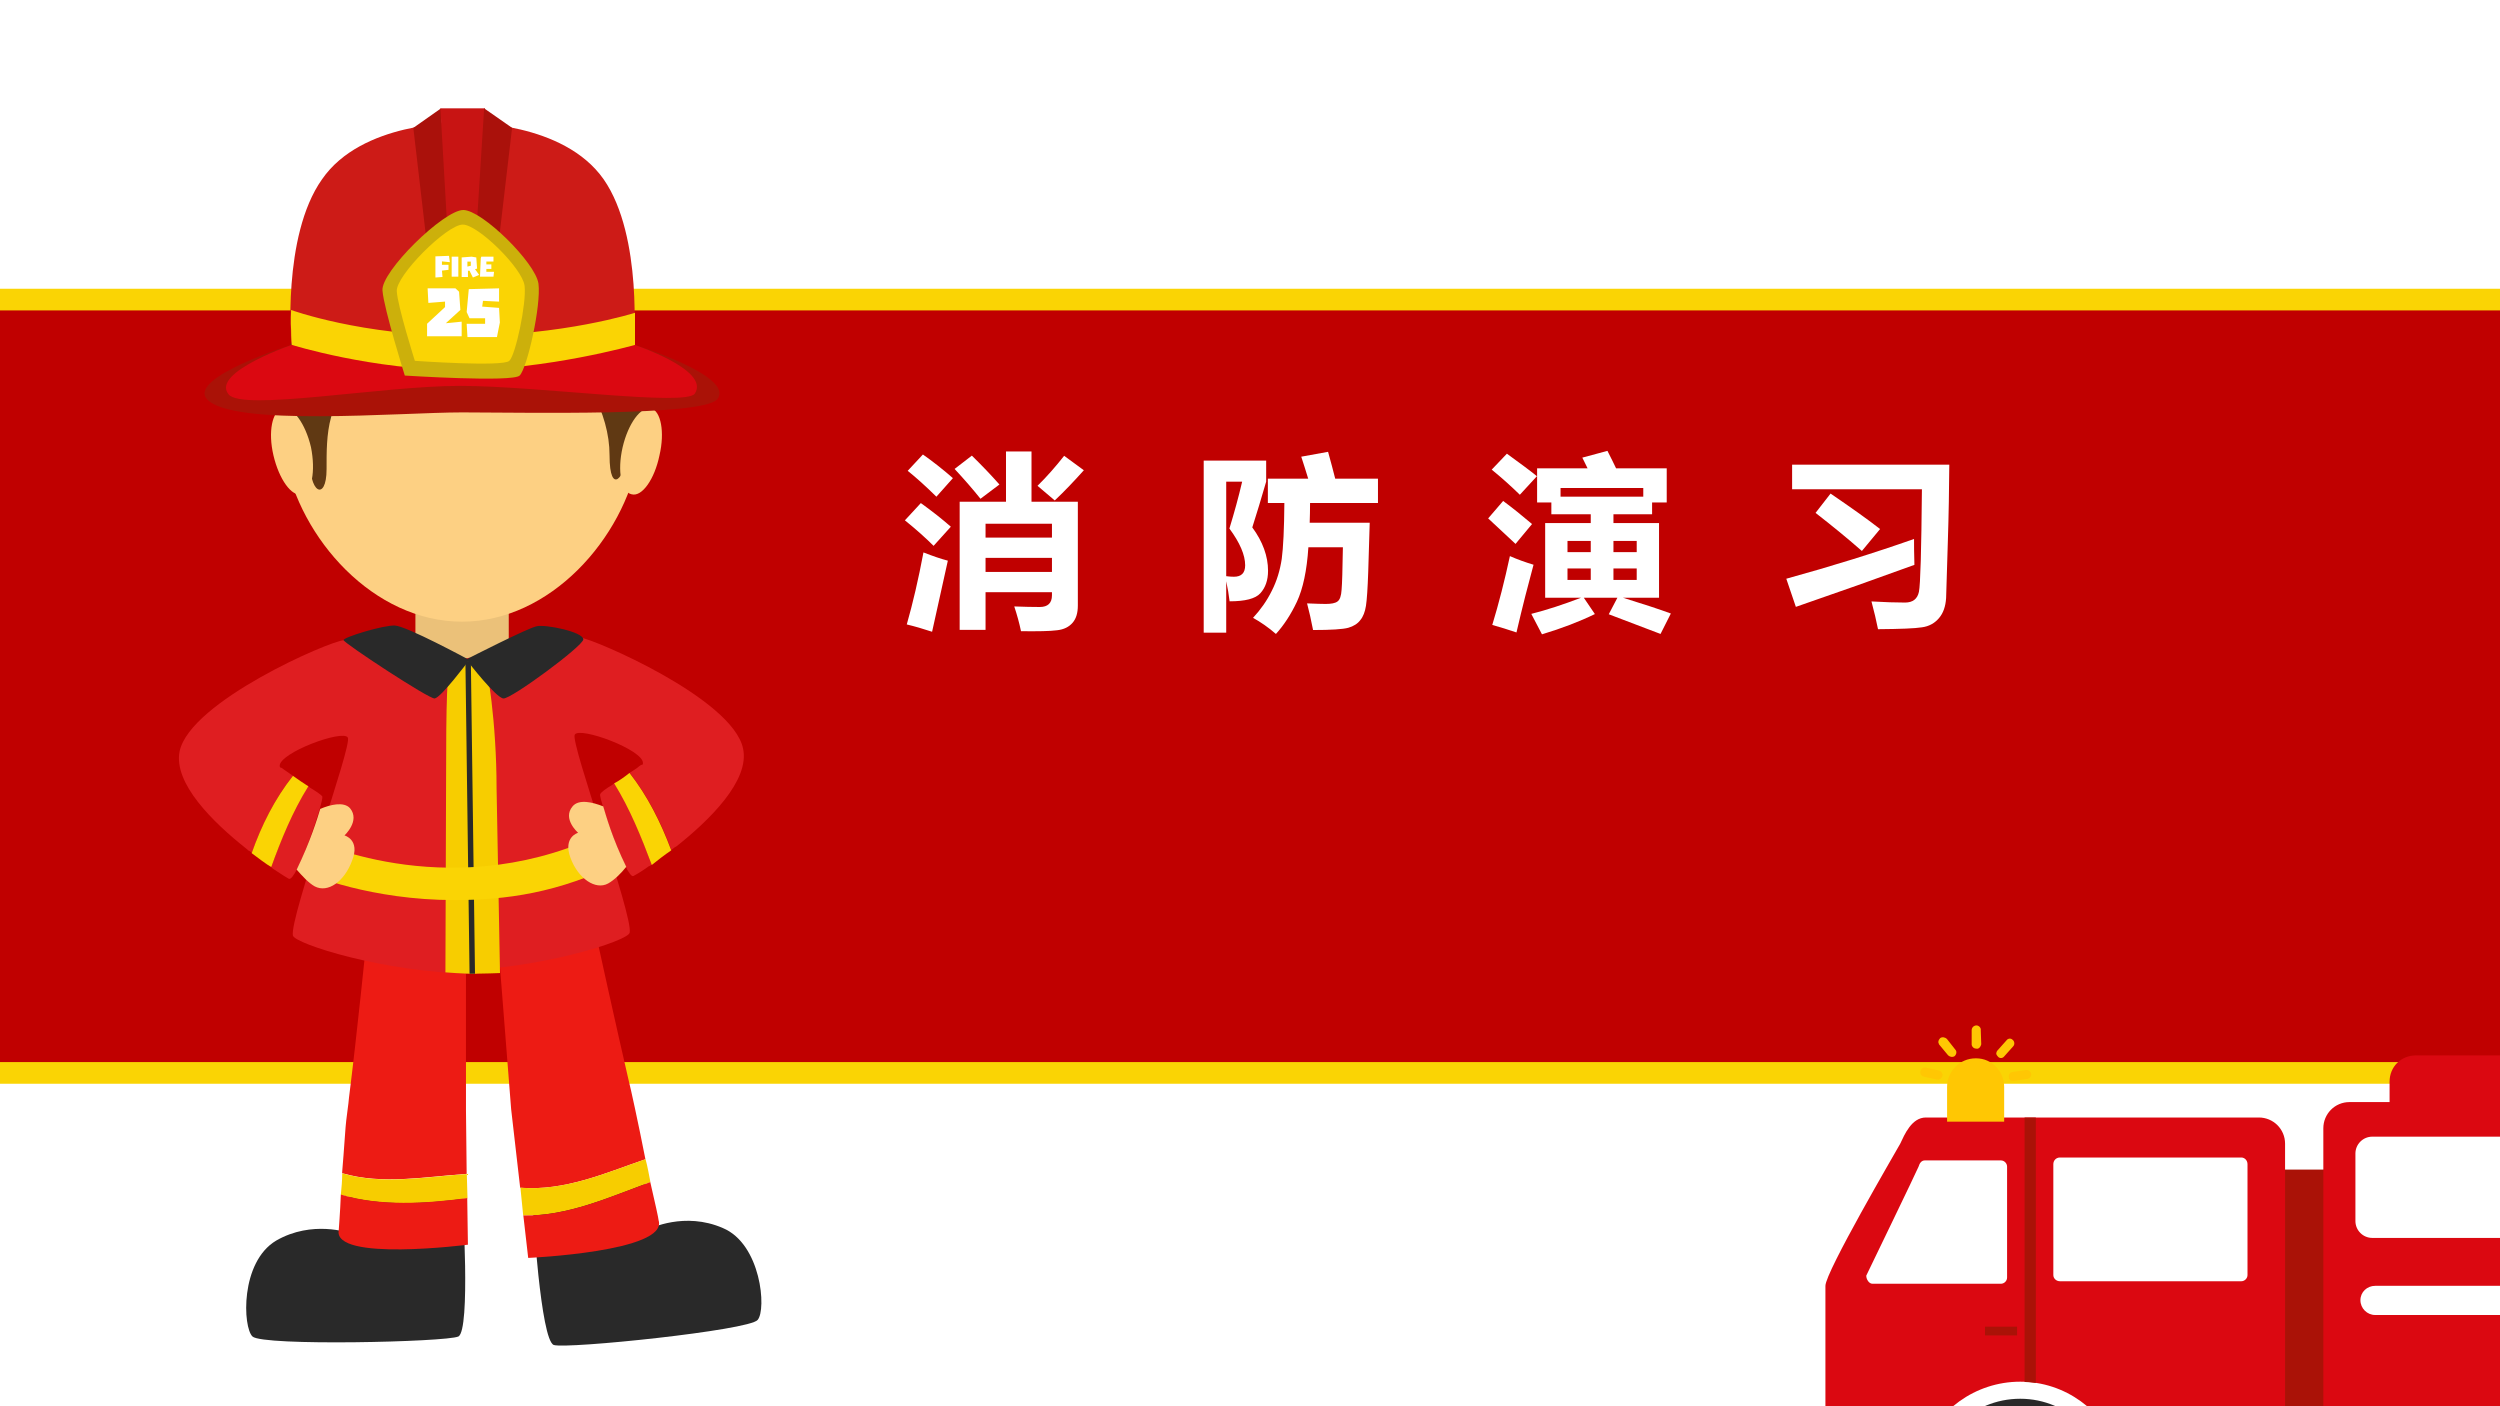
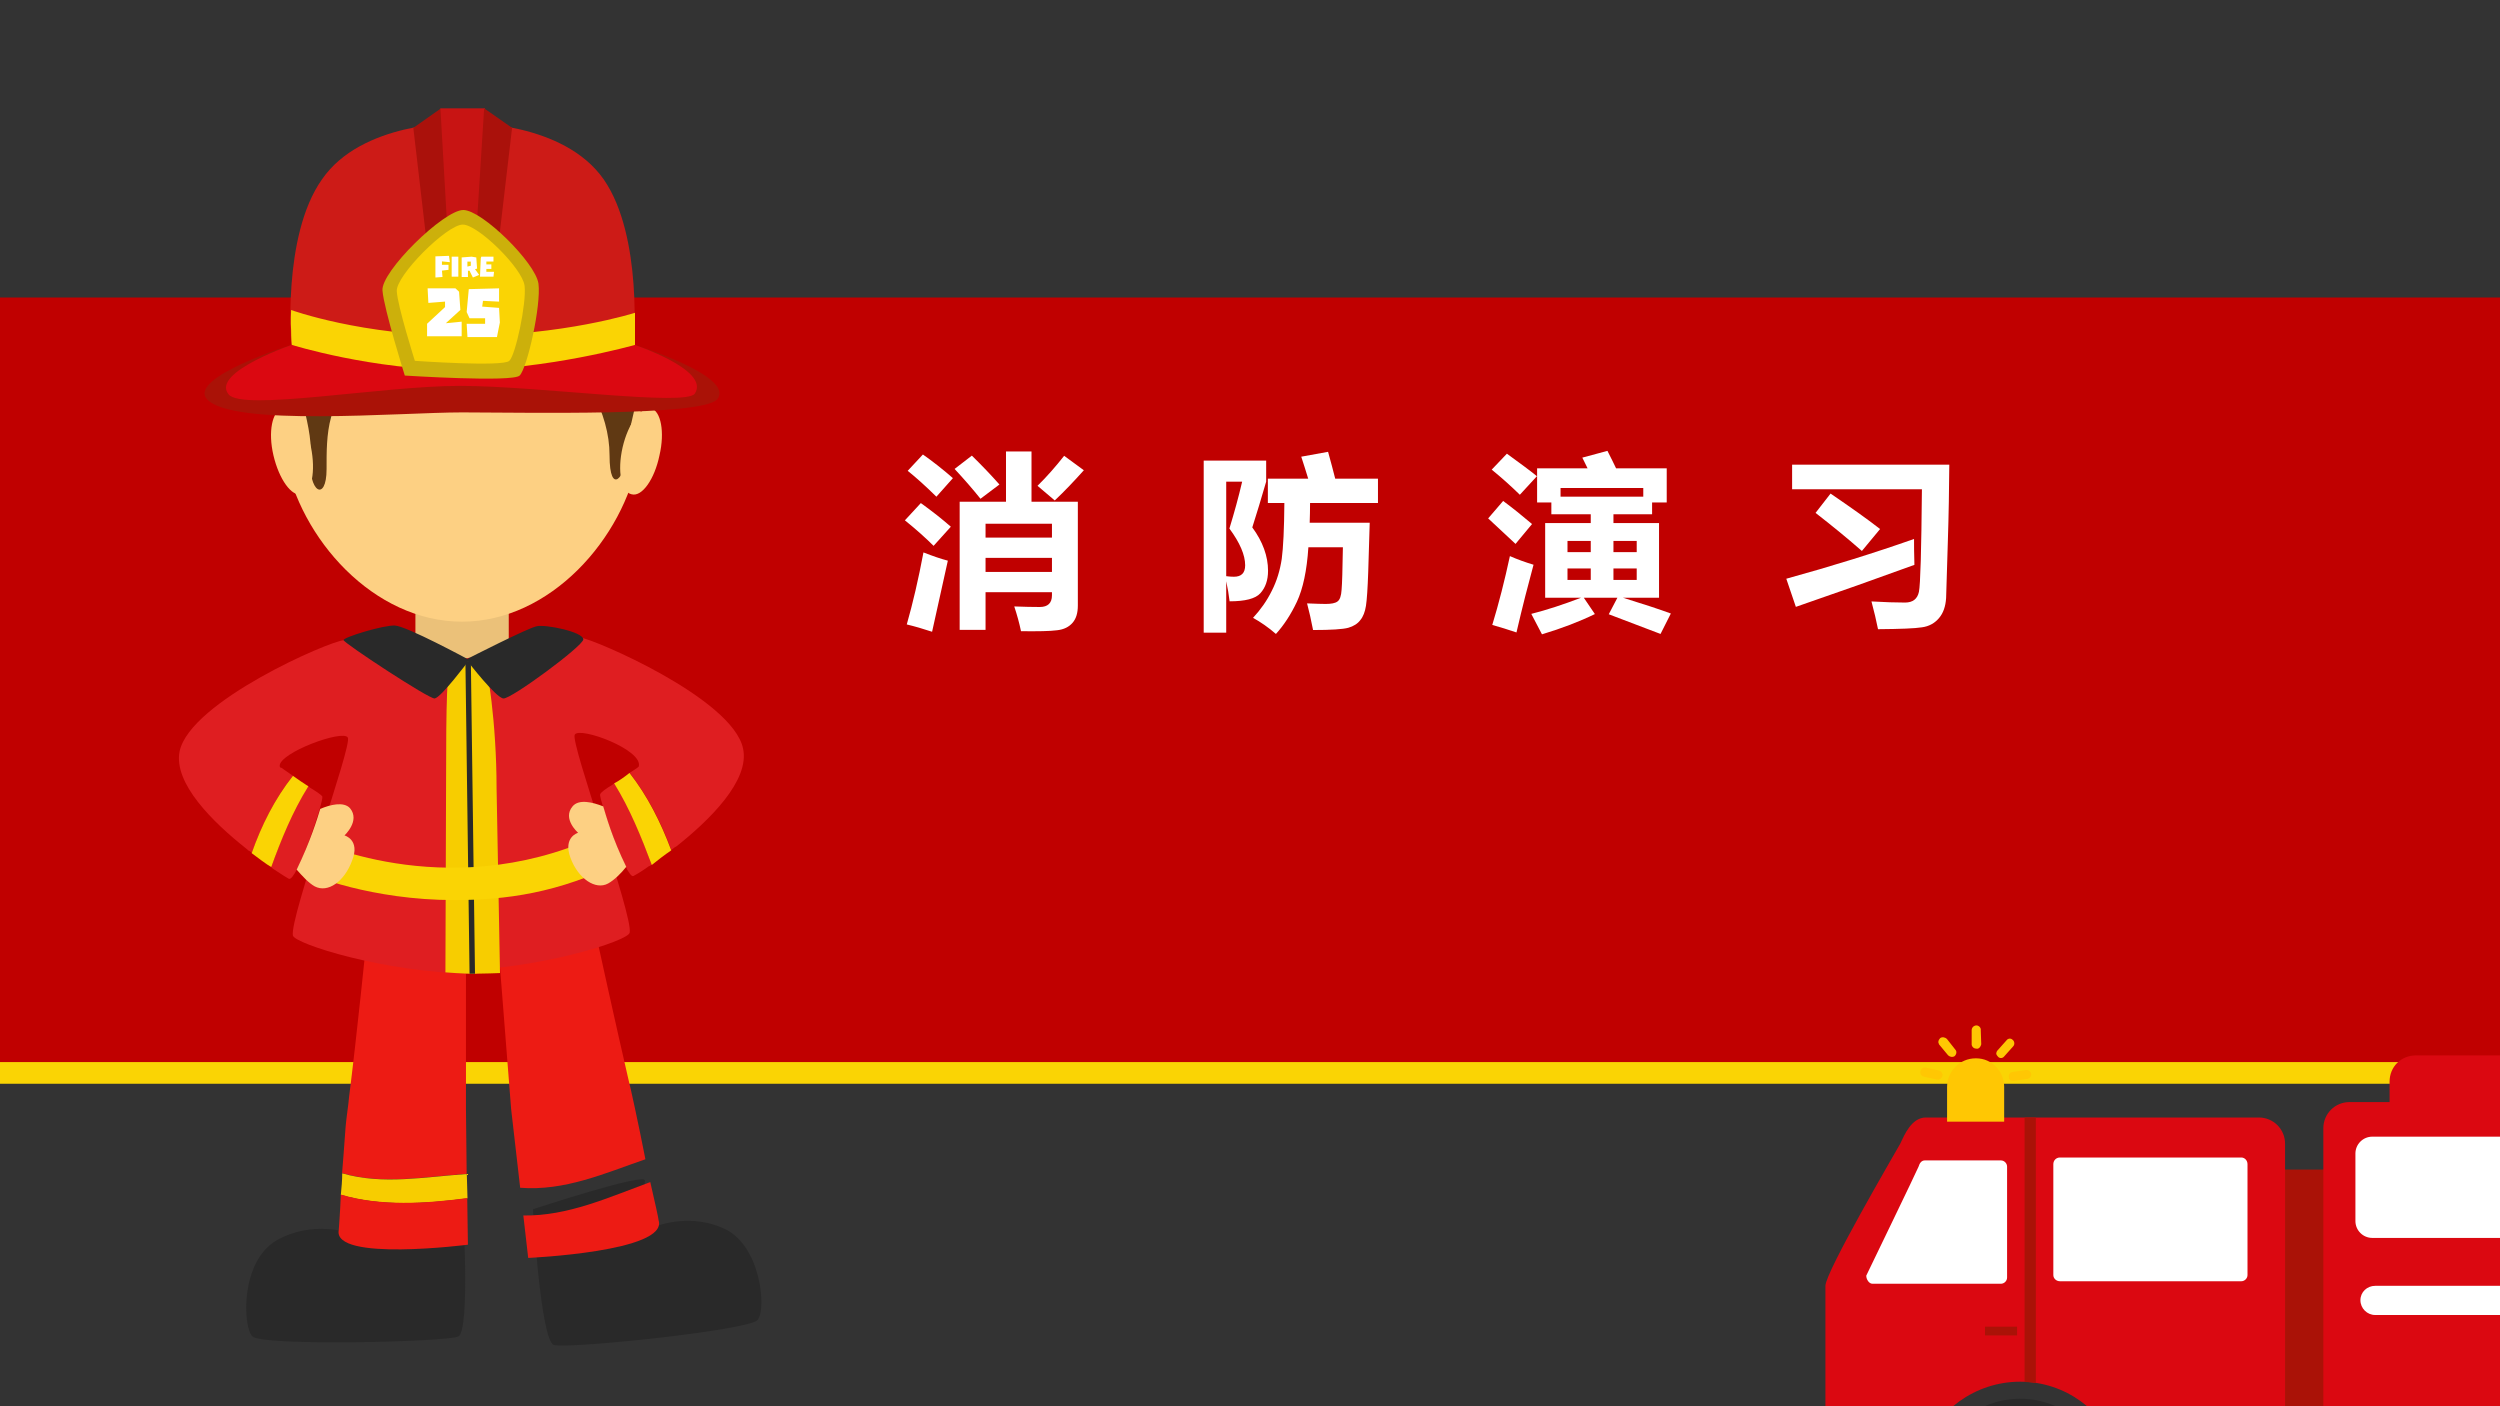
<svg xmlns="http://www.w3.org/2000/svg" xmlns:xlink="http://www.w3.org/1999/xlink" version="1.1" width="720pt" height="405pt" viewBox="0 0 720 405">
  <rect x="0" y="0" width="720" height="405" fill="#333333" stroke="none" />
  <g enable-background="new">
    <g>
      <g id="Layer-1" data-name="Artifact">
        <clipPath id="cp0">
          <path transform="matrix(1,0,0,-1,0,405)" d="M 0 0 L 720 0 L 720 405 L 0 405 Z " fill-rule="evenodd" />
        </clipPath>
        <g clip-path="url(#cp0)">
-           <path transform="matrix(1,0,0,-1,0,405)" d="M 0 0 L 720 0 L 720 405 L 0 405 Z " fill="#ffffff" fill-rule="evenodd" />
-         </g>
+           </g>
      </g>
      <g id="Layer-1" data-name="P">
        <clipPath id="cp1">
          <path transform="matrix(1,0,0,-1,0,405)" d="M 0 0 L 720 0 L 720 405 L 0 405 Z " fill-rule="evenodd" />
        </clipPath>
        <g clip-path="url(#cp1)">
          <path transform="matrix(1,0,0,-1,0,405)" d="M 0 95.04 L 720 95.04 L 720 319.32 L 0 319.32 Z " fill="#c00000" fill-rule="evenodd" />
        </g>
      </g>
      <g id="Layer-1" data-name="P">
        <clipPath id="cp2">
-           <path transform="matrix(1,0,0,-1,0,405)" d="M 0 0 L 720 0 L 720 405 L 0 405 Z " fill-rule="evenodd" />
-         </clipPath>
+           </clipPath>
        <g clip-path="url(#cp2)">
          <path transform="matrix(1,0,0,-1,0,405)" d="M 0 315.6 L 720 315.6 L 720 321.84 L 0 321.84 Z " fill="#fad404" fill-rule="evenodd" />
        </g>
      </g>
      <g id="Layer-1" data-name="P">
        <clipPath id="cp3">
          <path transform="matrix(1,0,0,-1,0,405)" d="M 0 0 L 720 0 L 720 405 L 0 405 Z " fill-rule="evenodd" />
        </clipPath>
        <g clip-path="url(#cp3)">
          <path transform="matrix(1,0,0,-1,0,405)" d="M 0 92.88 L 720 92.88 L 720 99.12 L 0 99.12 Z " fill="#fad404" fill-rule="evenodd" />
        </g>
      </g>
      <g id="Layer-1" data-name="Span">
        <clipPath id="cp4">
          <path transform="matrix(1,0,0,-1,0,405)" d="M 0 0 L 720 0 L 720 405 L 0 405 Z " fill-rule="evenodd" />
        </clipPath>
        <g clip-path="url(#cp4)">
          <symbol id="font_5_864">
            <path d="M .539 .961 L .675 .961 L .675 .693 L .922 .693 L .922 .14 C .922 .1 .913 .07 .894 .048 C .875 .026 .848 .012 .811 .008 C .773 .003 .71 .002 .619 .003 C .61 .046 .598 .09 .583 .135 C .636 .133 .681 .132 .719 .132 C .762 .132 .784 .153 .784 .194 L .784 .211 L .43 .211 L .43 .01 L .292 .01 L .292 .693 L .539 .693 L .539 .961 M .784 .576 L .43 .576 L .43 .502 L .784 .502 L .784 .576 M .43 .319 L .784 .319 L .784 .394 L .43 .394 L .43 .319 M .096 .945 C .146 .91 .2 .868 .256 .819 L .168 .72 C .111 .776 .06 .822 .015 .858 L .096 .945 M .357 .939 C .41 .887 .459 .836 .504 .785 L .403 .709 C .363 .759 .317 .812 .265 .868 L .357 .939 M .849 .938 L .954 .861 C .903 .804 .852 .75 .799 .7 L .707 .778 C .758 .828 .805 .882 .849 .938 M .085 .686 C .145 .643 .198 .601 .245 .56 L .153 .458 C .113 .498 .062 .544 0 .594 L .085 .686 M .099 .423 C .15 .403 .194 .388 .229 .379 L .145 0 C .097 .016 .052 .029 .01 .039 C .042 .151 .072 .279 .099 .423 Z " />
          </symbol>
          <use xlink:href="#font_5_864" transform="matrix(54.024,0,0,-54.024,260.609,181.947)" fill="#ffffff" />
        </g>
      </g>
      <g id="Layer-1" data-name="Span">
        <clipPath id="cp6">
          <path transform="matrix(1,0,0,-1,0,405)" d="M 0 0 L 720 0 L 720 405 L 0 405 Z " fill-rule="evenodd" />
        </clipPath>
        <g clip-path="url(#cp6)">
          <symbol id="font_7_1">
            <path d="M -2147483500 -2147483500 Z " />
          </symbol>
          <use xlink:href="#font_7_1" transform="matrix(54.024,0,0,-54.024,116015648000,-116015648000)" fill="#ffffff" />
          <use xlink:href="#font_7_1" transform="matrix(54.024,0,0,-54.024,116015648000,-116015648000)" fill="#ffffff" />
        </g>
      </g>
      <g id="Layer-1" data-name="Span">
        <clipPath id="cp8">
          <path transform="matrix(1,0,0,-1,0,405)" d="M 0 0 L 720 0 L 720 405 L 0 405 Z " fill-rule="evenodd" />
        </clipPath>
        <g clip-path="url(#cp8)">
          <symbol id="font_5_b54">
            <path d="M .583 .021 C .573 .074 .562 .121 .551 .163 C .598 .161 .631 .16 .65 .16 C .68 .16 .701 .164 .713 .173 C .726 .182 .733 .203 .735 .235 C .738 .267 .74 .343 .742 .462 L .558 .462 C .55 .337 .529 .241 .497 .172 C .465 .104 .427 .046 .385 0 C .345 .035 .304 .063 .263 .086 C .303 .129 .337 .177 .363 .23 C .39 .283 .407 .34 .416 .4 C .424 .46 .429 .56 .43 .698 L .342 .698 L .342 .828 L .557 .828 C .545 .867 .533 .906 .52 .945 L .663 .971 C .678 .916 .691 .869 .701 .828 L .929 .828 L .929 .698 L .567 .698 C .567 .661 .566 .626 .565 .593 L .885 .593 L .877 .33 C .874 .243 .87 .183 .865 .15 C .86 .118 .85 .092 .835 .074 C .821 .055 .799 .041 .771 .033 C .742 .025 .679 .021 .583 .021 M .259 .568 C .315 .492 .343 .414 .343 .337 C .343 .286 .329 .247 .302 .217 C .276 .188 .221 .174 .138 .174 C .134 .209 .128 .244 .12 .281 L .12 .007 L 0 .007 L 0 .924 L .333 .924 L .333 .812 C .306 .72 .282 .639 .259 .568 M .137 .562 C .163 .647 .186 .73 .205 .812 L .12 .812 L .12 .308 C .135 .306 .149 .305 .161 .305 C .201 .305 .221 .325 .221 .366 C .221 .421 .193 .486 .137 .562 Z " />
          </symbol>
          <use xlink:href="#font_5_b54" transform="matrix(54.024,0,0,-54.024,346.666,182.58)" fill="#ffffff" />
        </g>
      </g>
      <g id="Layer-1" data-name="Span">
        <clipPath id="cp9">
          <path transform="matrix(1,0,0,-1,0,405)" d="M 0 0 L 720 0 L 720 405 L 0 405 Z " fill-rule="evenodd" />
        </clipPath>
        <g clip-path="url(#cp9)">
          <use xlink:href="#font_7_1" transform="matrix(54.024,0,0,-54.024,116015648000,-116015648000)" fill="#ffffff" />
          <use xlink:href="#font_7_1" transform="matrix(54.024,0,0,-54.024,116015648000,-116015648000)" fill="#ffffff" />
        </g>
      </g>
      <g id="Layer-1" data-name="Span">
        <clipPath id="cp10">
          <path transform="matrix(1,0,0,-1,0,405)" d="M 0 0 L 720 0 L 720 405 L 0 405 Z " fill-rule="evenodd" />
        </clipPath>
        <g clip-path="url(#cp10)">
          <symbol id="font_5_887">
            <path d="M .643 .107 L .689 .195 L .51 .195 L .569 .108 C .487 .068 .393 .032 .287 0 L .23 .109 C .313 .13 .401 .159 .495 .195 L .304 .195 L .304 .593 L .547 .593 L .547 .64 L .337 .64 L .337 .703 L .261 .703 L .261 .885 L .53 .885 C .522 .902 .512 .922 .502 .942 L .636 .978 C .654 .942 .67 .911 .682 .885 L .952 .885 L .952 .703 L .874 .703 L .874 .64 L .668 .64 L .668 .593 L .911 .593 L .911 .195 L .719 .195 C .826 .162 .911 .134 .974 .111 L .919 .002 L .643 .107 M .827 .78 L .386 .78 L .386 .734 L .827 .734 L .827 .78 M .792 .498 L .668 .498 L .668 .438 L .792 .438 L .792 .498 M .423 .438 L .547 .438 L .547 .498 L .423 .498 L .423 .438 M .423 .29 L .547 .29 L .547 .351 L .423 .351 L .423 .29 M .792 .29 L .792 .351 L .668 .351 L .668 .29 L .792 .29 M .1 .963 C .173 .91 .227 .87 .26 .843 L .169 .744 C .123 .789 .073 .834 .019 .878 L .1 .963 M .08 .711 C .13 .674 .181 .633 .234 .588 L .146 .482 L 0 .618 L .08 .711 M .116 .417 C .157 .399 .199 .384 .242 .371 C .214 .268 .183 .148 .151 .01 C .106 .025 .063 .039 .022 .05 C .057 .165 .088 .287 .116 .417 Z " />
          </symbol>
          <use xlink:href="#font_5_887" transform="matrix(54.024,0,0,-54.024,428.586,182.685)" fill="#ffffff" />
        </g>
      </g>
      <g id="Layer-1" data-name="Span">
        <clipPath id="cp11">
          <path transform="matrix(1,0,0,-1,0,405)" d="M 0 0 L 720 0 L 720 405 L 0 405 Z " fill-rule="evenodd" />
        </clipPath>
        <g clip-path="url(#cp11)">
          <use xlink:href="#font_7_1" transform="matrix(54.024,0,0,-54.024,116015648000,-116015648000)" fill="#ffffff" />
          <use xlink:href="#font_7_1" transform="matrix(54.024,0,0,-54.024,116015648000,-116015648000)" fill="#ffffff" />
        </g>
      </g>
      <g id="Layer-1" data-name="Span">
        <clipPath id="cp12">
          <path transform="matrix(1,0,0,-1,0,405)" d="M 0 0 L 720 0 L 720 405 L 0 405 Z " fill-rule="evenodd" />
        </clipPath>
        <g clip-path="url(#cp12)">
          <symbol id="font_5_42d">
            <path d="M .489 0 C .48 .046 .468 .095 .454 .148 C .524 .144 .584 .142 .633 .142 C .674 .142 .699 .161 .707 .199 C .715 .237 .72 .419 .723 .746 L .031 .746 L .031 .877 L .869 .877 C .868 .751 .866 .612 .861 .46 L .852 .166 C .849 .121 .837 .086 .814 .059 C .791 .032 .761 .015 .723 .01 C .686 .004 .608 .001 .489 0 M .156 .62 L .236 .723 C .34 .652 .428 .59 .5 .534 L .403 .417 C .321 .489 .238 .556 .156 .62 M 0 .269 C .247 .337 .474 .408 .681 .481 C .681 .451 .681 .405 .683 .343 C .494 .274 .283 .199 .051 .119 L 0 .269 Z " />
          </symbol>
          <use xlink:href="#font_5_42d" transform="matrix(54.024,0,0,-54.024,514.452,181.208)" fill="#ffffff" />
        </g>
      </g>
      <g id="Layer-1" data-name="P">
        <path transform="matrix(1,0,0,-1,0,405)" d="M 153.48 56.735 C 153.48 56.735 155.68 19.046 159.49 17.643 C 163.3 16.44 215.79 21.853 218.2 24.86 C 220.8 27.867 219.2 46.711 208.18 51.322 C 197.16 56.133 187.14 51.121 187.14 51.121 C 187.14 51.121 185.34 62.548 185.74 64.954 C 186.34 67.56 153.48 56.735 153.48 56.735 Z " fill="#292929" fill-rule="evenodd" />
      </g>
      <g id="Layer-1" data-name="P">
        <path transform="matrix(1,0,0,-1,0,405)" d="M 133.2 59.515 C 133.2 59.515 135.6 21.884 132 20.082 C 128.39 18.481 75.728 17.28 72.724 20.082 C 69.921 22.684 69.12 41.5 79.533 47.705 C 89.945 53.71 100.56 49.907 100.56 49.907 C 100.56 49.907 100.96 61.316 100.16 63.718 C 99.356 66.12 133.2 59.515 133.2 59.515 Z " fill="#292929" fill-rule="evenodd" />
      </g>
      <g id="Layer-1" data-name="P">
        <path transform="matrix(1,0,0,-1,0,405)" d="M 119.64 214.44 L 146.52 214.44 L 146.52 230.04 L 119.64 230.04 Z " fill="#ebc179" fill-rule="evenodd" />
      </g>
      <g id="Layer-1" data-name="P">
        <path transform="matrix(1,0,0,-1,0,405)" d="M 185.88 71.135 C 183.88 81.352 181.47 92.371 181.07 93.773 C 177.26 110.2 172.05 134.04 172.05 134.04 L 144 126.43 L 147.21 85.559 L 149.81 62.922 C 162.64 61.92 174.26 67.129 185.88 71.135 Z " fill="#ed1b14" fill-rule="evenodd" />
      </g>
      <g id="Layer-1" data-name="P">
-         <path transform="matrix(1,0,0,-1,0,405)" d="M 149.88 62.94 L 150.68 54.921 C 163.49 54.72 175.31 60.133 187.32 64.544 C 186.92 66.549 186.52 68.955 185.92 71.16 C 174.31 67.15 162.69 61.938 149.88 62.94 Z " fill="#f7cd00" fill-rule="evenodd" />
-       </g>
+         </g>
      <g id="Layer-1" data-name="P">
        <path transform="matrix(1,0,0,-1,0,405)" d="M 187.28 64.56 C 175.3 60.152 163.51 54.742 150.72 54.942 L 152.12 42.72 C 152.12 42.72 192.48 44.523 189.68 53.54 C 189.68 53.941 188.68 58.549 187.28 64.56 Z " fill="#ed1b14" fill-rule="evenodd" />
      </g>
      <g id="Layer-1" data-name="P">
        <path transform="matrix(1,0,0,-1,0,405)" d="M 134.4 66.925 L 134.2 85.357 L 134.2 130.43 L 105.54 134.04 C 105.54 134.04 102.73 106.39 100.52 88.963 C 100.32 86.559 99.923 84.355 99.723 82.352 C 99.522 81.15 99.121 74.138 98.52 67.126 C 110.15 63.72 122.37 66.124 134.4 66.925 Z " fill="#ed1b14" fill-rule="evenodd" />
      </g>
      <g id="Layer-1" data-name="P">
        <path transform="matrix(1,0,0,-1,0,405)" d="M 98.561 67.08 C 98.561 65.08 98.36 62.88 98.16 60.88 C 109.59 57.48 122.61 58.28 134.64 59.88 L 134.44 66.88 C 122.41 66.08 110.19 63.68 98.561 67.08 Z " fill="#f7cd00" fill-rule="evenodd" />
      </g>
      <g id="Layer-1" data-name="P">
        <path transform="matrix(1,0,0,-1,0,405)" d="M 98.16 60.96 C 97.96 55.549 97.56 51.14 97.56 50.739 C 95.76 41.52 134.76 46.53 134.76 46.53 L 134.56 59.958 C 122.56 58.355 109.56 57.553 98.16 60.96 Z " fill="#ed1b14" fill-rule="evenodd" />
      </g>
      <g id="Layer-1" data-name="P">
        <path transform="matrix(1,0,0,-1,0,405)" d="M 98.965 220.6 C 94.961 220.4 54.724 202.99 51.722 188.59 C 49.92 179.38 61.33 168.18 70.939 160.58 C 71.139 160.37 71.34 160.37 71.34 160.17 C 71.74 159.97 72.14 159.77 72.541 159.37 C 75.343 167.38 79.147 174.98 84.351 181.58 C 83.15 182.38 82.35 182.98 81.749 183.38 C 80.548 184.38 80.748 183.58 80.548 184.38 C 80.348 188.19 98.765 194.99 100.17 192.59 C 101.57 190.39 83.351 140.57 84.351 135.56 C 84.952 133.16 110.58 124.96 136 124.56 C 136.4 124.56 137 124.56 137.4 124.56 L 135.4 214.2 C 126.79 214.6 102.77 220.8 98.965 220.6 Z " fill="#df1e21" fill-rule="evenodd" />
      </g>
      <g id="Layer-1" data-name="P">
        <path transform="matrix(1,0,0,-1,0,405)" d="M 92.837 175.59 C 92.635 175.99 91.224 176.99 89.208 178.2 C 89.006 178.4 88.805 178.6 88.402 178.8 C 83.765 171.38 80.942 163.16 78.12 155.33 C 78.322 154.93 78.523 154.93 78.725 154.73 C 81.144 153.13 82.757 152.12 83.16 151.92 C 85.378 150.72 93.24 174.19 92.837 175.59 Z " fill="#df1e21" fill-rule="evenodd" />
      </g>
      <g id="Layer-1" data-name="P">
        <path transform="matrix(1,0,0,-1,0,405)" d="M 133.06 321.36 C 47.76 321.36 82.2 225.96 133.06 225.96 C 183.72 225.96 218.16 321.36 133.06 321.36 Z " fill="#fdd083" fill-rule="evenodd" />
      </g>
      <g id="Layer-1" data-name="P">
-         <path transform="matrix(1,0,0,-1,0,405)" d="M 132.88 309.89 C 141.89 309.89 145.7 314.09 151.91 311.09 C 164.32 305.49 174.94 289.27 177.94 278.26 C 182.35 261.65 179.94 263.05 185.75 275.66 C 191.76 288.27 177.14 342.72 135.08 342.72 C 92.824 342.72 75.6 300.88 81.408 278.06 C 87.416 255.24 87.416 260.64 91.021 277.86 C 94.626 295.28 102.64 309.29 132.88 309.89 Z " fill="#603913" fill-rule="evenodd" />
-       </g>
+         </g>
      <g id="Layer-1" data-name="P">
        <path transform="matrix(1,0,0,-1,0,405)" d="M 156.93 310.31 C 150.92 305.11 130.09 293.3 118.08 293.1 C 121.08 295.9 123.29 298.5 124.29 301.71 C 125.49 304.91 107.87 289.7 100.86 289.1 C 104.46 293.3 105.07 295.1 105.27 297.3 C 93.852 291.3 94.053 279.49 94.053 269.89 C 94.053 260.28 88.646 263.08 89.447 273.49 C 90.248 283.89 83.04 296.7 86.644 305.11 C 90.248 313.31 137.5 324.72 152.32 324.72 C 167.34 324.72 179.75 310.11 183.36 303.71 C 186.96 297.3 179.95 279.49 180.15 273.69 C 180.35 268.08 175.55 261.68 175.55 273.89 C 175.55 286.1 168.34 298.7 156.93 310.31 Z " fill="#603913" fill-rule="evenodd" />
      </g>
      <g id="Layer-1" data-name="P">
        <path transform="matrix(1,0,0,-1,0,405)" d="M 187.52 287.4 C 190.32 286.6 191.52 280.61 189.92 273.82 C 188.52 267.03 184.92 261.84 181.92 262.64 C 178.92 263.24 177.72 269.23 179.32 276.22 C 180.92 283.01 184.52 288 187.52 287.4 Z " fill="#fdd083" fill-rule="evenodd" />
      </g>
      <g id="Layer-1" data-name="P">
        <path transform="matrix(1,0,0,-1,0,405)" d="M 81.36 287.4 C 78.36 286.6 77.16 280.61 78.76 273.82 C 80.36 267.03 83.96 261.84 86.96 262.64 C 89.76 263.24 90.96 269.23 89.56 276.22 C 87.96 283.01 84.36 288 81.36 287.4 Z " fill="#fdd083" fill-rule="evenodd" />
      </g>
      <g id="Layer-1" data-name="P">
        <path transform="matrix(1,0,0,-1,0,405)" d="M 173.86 353.35 C 162.24 369.96 134.8 369.56 134.8 369.56 C 134.8 369.56 133.8 354.75 133.2 338.54 C 132.6 354.75 131.6 369.56 131.6 369.56 C 131.6 369.56 104.16 369.96 92.738 353.35 C 81.12 336.94 83.924 305.32 83.924 305.32 C 83.924 305.32 128.59 296.52 132.4 298.52 C 132.8 298.72 133 299.32 133.2 300.72 C 133.4 299.32 133.8 298.72 134 298.52 C 137.81 296.52 182.48 305.32 182.48 305.32 C 182.48 305.32 185.28 336.94 173.86 353.35 Z " fill="#cd1b17" fill-rule="evenodd" />
      </g>
      <g id="Layer-1" data-name="P">
        <path transform="matrix(1,0,0,-1,0,405)" d="M 119.04 368.18 L 127.02 299.64 L 131.64 299.64 L 127.02 373.8 L 119.04 368.18 Z " fill="#aa110b" fill-rule="evenodd" />
      </g>
      <g id="Layer-1" data-name="P">
        <path transform="matrix(1,0,0,-1,0,405)" d="M 126.84 373.8 L 139.68 373.8 L 139.68 299.64 L 131.1 299.64 L 126.84 373.8 Z " fill="#c81413" fill-rule="evenodd" />
      </g>
      <g id="Layer-1" data-name="P">
        <path transform="matrix(1,0,0,-1,0,405)" d="M 147.48 368.18 L 139.43 299.64 L 134.76 299.64 L 139.43 373.8 L 147.48 368.18 Z " fill="#aa110b" fill-rule="evenodd" />
      </g>
      <g id="Layer-1" data-name="P">
        <path transform="matrix(1,0,0,-1,0,405)" d="M 182.56 305.76 L 133.3 300.32 L 84.038 305.76 C 84.038 305.76 54 296.3 59.607 290.05 C 66.816 282 115.08 286.23 133.1 286.23 C 151.12 286.23 202.59 285.02 206.59 290.05 C 211.8 296.7 182.56 305.76 182.56 305.76 Z " fill="#aa1207" fill-rule="evenodd" />
      </g>
      <g id="Layer-1" data-name="P">
        <path transform="matrix(1,0,0,-1,0,405)" d="M 181.5 306.12 L 135.46 300.5 L 85.221 306.12 C 85.221 306.12 60.6 297.89 65.804 291.46 C 69.608 286.44 109.84 293.87 132.46 293.87 C 154.88 293.87 197.71 287.85 200.12 291.66 C 204.72 298.69 181.5 306.12 181.5 306.12 Z " fill="#db0811" fill-rule="evenodd" />
      </g>
      <g id="Layer-1" data-name="P">
        <path transform="matrix(1,0,0,-1,0,405)" d="M 83.84 315.72 C 83.84 315.72 104.25 308.29 133.26 308.29 C 162.27 308.29 182.88 314.92 182.88 314.92 L 182.88 305.67 C 182.88 305.67 157.47 298.44 132.46 298.44 C 107.25 298.44 84.04 305.67 84.04 305.67 C 84.04 305.67 83.84 307.48 83.84 309.89 C 83.64 312.3 83.84 315.72 83.84 315.72 Z " fill="#fad404" fill-rule="evenodd" />
      </g>
      <g id="Layer-1" data-name="P">
        <path transform="matrix(1,0,0,-1,0,405)" d="M 116.58 296.84 C 116.58 296.84 147.66 294.84 149.66 296.84 C 151.87 299.05 155.88 317.08 155.08 323.29 C 154.28 329.3 138.84 344.52 133.42 344.52 C 127.81 344.52 109.56 326.69 110.16 321.28 C 110.56 316.07 116.58 296.84 116.58 296.84 Z " fill="#ccb00b" fill-rule="evenodd" />
      </g>
      <g id="Layer-1" data-name="P">
        <path transform="matrix(1,0,0,-1,0,405)" d="M 119.48 301.08 C 119.48 301.08 144.88 299.28 146.68 301.08 C 148.48 302.68 151.68 317.7 151.08 322.7 C 150.48 327.71 137.68 340.32 133.28 340.32 C 128.68 340.32 113.88 325.51 114.28 321.1 C 114.48 316.9 119.48 301.08 119.48 301.08 Z " fill="#fad404" fill-rule="evenodd" />
      </g>
      <g id="Layer-1" data-name="P">
        <path transform="matrix(1,0,0,-1,0,405)" d="M 129.32 331.32 L 129.56 329.49 L 127.28 329.72 L 127.28 328.73 L 129.17 328.73 L 129.17 327.29 L 127.28 327.06 L 127.44 325.23 L 125.4 325.08 L 125.4 331.17 L 129.32 331.32 Z " fill="#ffffff" fill-rule="evenodd" />
      </g>
      <g id="Layer-1" data-name="P">
        <path transform="matrix(1,0,0,-1,0,405)" d="M 130.08 325.32 L 132 325.32 L 132 331.08 L 130.08 331.08 Z " fill="#ffffff" fill-rule="evenodd" />
      </g>
      <g id="Layer-1" data-name="P">
        <path transform="matrix(1,0,0,-1,0,405)" d="M 135.22 327.03 L 134.77 327.03 L 134.77 325.23 L 132.96 325.23 L 132.96 330.86 L 135.82 331.08 L 137.17 330.86 L 137.4 327.63 L 136.8 327.48 L 138 325.83 L 136.19 325.08 L 135.22 327.03 Z M 134.61 328.23 L 135.59 328.46 L 135.59 329.66 L 134.61 329.66 L 134.61 328.23 Z " fill="#ffffff" fill-rule="evenodd" />
      </g>
      <g id="Layer-1" data-name="P">
        <path transform="matrix(1,0,0,-1,0,405)" d="M 142.12 325.32 L 138.24 325.32 L 138.47 330.64 L 138.62 331.08 L 142.12 331.08 L 142.12 329.68 L 140.07 329.68 L 140.07 328.86 L 141.51 328.86 L 141.51 327.54 L 140.07 327.54 L 140.07 326.72 L 142.28 326.72 L 142.12 325.32 Z " fill="#ffffff" fill-rule="evenodd" />
      </g>
      <g id="Layer-1" data-name="P">
        <path transform="matrix(1,0,0,-1,0,405)" d="M 131.16 321.96 L 132.21 320.99 L 132.59 315.74 L 128.39 311.91 L 132.96 312.36 L 132.96 308.16 L 123 308.16 L 123 311.76 L 128.17 316.56 L 128.17 318.14 L 123.37 317.76 L 123.15 321.96 L 131.16 321.96 Z " fill="#ffffff" fill-rule="evenodd" />
      </g>
      <g id="Layer-1" data-name="P">
        <path transform="matrix(1,0,0,-1,0,405)" d="M 143.73 321.96 L 143.73 318.13 L 139.1 318.36 L 138.87 316.7 L 143.73 316.33 L 143.96 312.12 L 143.12 307.92 L 134.63 307.92 L 134.4 311.75 L 139.71 311.75 L 139.71 313.33 L 135.23 313.33 L 134.4 315.13 L 135.01 321.73 L 143.73 321.96 Z " fill="#ffffff" fill-rule="evenodd" />
      </g>
      <g id="Layer-1" data-name="P">
        <path transform="matrix(1,0,0,-1,0,405)" d="M 78.121 155.28 C 80.942 163.1 84.166 171.13 88.8 178.55 C 87.793 179.15 85.778 180.56 84.367 181.56 C 79.129 174.94 75.301 167.32 72.48 159.29 C 74.092 158.09 76.711 156.08 78.121 155.28 Z " fill="#fad404" fill-rule="evenodd" />
      </g>
      <g id="Layer-1" data-name="P">
-         <path transform="matrix(1,0,0,-1,0,405)" d="M 166.93 221.44 C 170.94 221.04 210.99 203.83 214 189.43 C 216 180.22 204.38 168.82 194.77 161.21 C 194.57 161.21 194.57 161.01 194.37 161.01 C 194.17 160.81 193.77 160.61 193.37 160.21 C 190.36 168.22 186.56 175.82 181.35 182.42 C 182.55 183.22 183.56 183.82 183.96 184.22 C 185.16 185.22 185.16 184.42 185.16 185.22 C 185.36 189.03 166.93 195.83 165.53 193.43 C 164.13 191.23 182.35 141.41 181.35 136.4 C 180.95 134 155.32 125.8 129.88 125.4 C 129.28 125.4 128.88 125.4 128.28 125.4 L 130.48 215.04 C 138.89 215.44 162.93 221.64 166.93 221.44 Z " fill="#df1e21" fill-rule="evenodd" />
+         <path transform="matrix(1,0,0,-1,0,405)" d="M 166.93 221.44 C 170.94 221.04 210.99 203.83 214 189.43 C 216 180.22 204.38 168.82 194.77 161.21 C 194.57 161.21 194.57 161.01 194.37 161.01 C 194.17 160.81 193.77 160.61 193.37 160.21 C 190.36 168.22 186.56 175.82 181.35 182.42 C 182.55 183.22 183.56 183.82 183.96 184.22 C 185.36 189.03 166.93 195.83 165.53 193.43 C 164.13 191.23 182.35 141.41 181.35 136.4 C 180.95 134 155.32 125.8 129.88 125.4 C 129.28 125.4 128.88 125.4 128.28 125.4 L 130.48 215.04 C 138.89 215.44 162.93 221.64 166.93 221.44 Z " fill="#df1e21" fill-rule="evenodd" />
      </g>
      <g id="Layer-1" data-name="P">
        <path transform="matrix(1,0,0,-1,0,405)" d="M 172.84 176.23 C 173.04 176.83 174.45 177.83 176.45 179.04 C 176.65 179.24 177.05 179.44 177.25 179.64 C 181.86 172.21 184.67 163.97 187.68 155.94 C 187.28 155.74 187.08 155.54 186.88 155.54 C 184.67 153.93 182.87 152.93 182.47 152.73 C 180.46 151.32 172.44 175.02 172.84 176.23 Z " fill="#df1e21" fill-rule="evenodd" />
      </g>
      <g id="Layer-1" data-name="P">
        <path transform="matrix(1,0,0,-1,0,405)" d="M 144 124.76 C 144 124.76 139.03 124.56 136.24 124.56 C 133.25 124.56 128.28 124.96 128.28 124.96 L 128.48 182.36 C 128.48 200.36 128.68 214.56 130.07 214.56 L 139.03 214.56 C 140.42 214.56 143.01 196.16 143.01 178.16 L 144 124.76 Z " fill="#f7cd00" fill-rule="evenodd" />
      </g>
      <g id="Layer-1" data-name="P">
        <path transform="matrix(1,0,0,-1,0,405)" d="M 135.23 124.56 L 134.04 214.44 L 135.61 214.44 L 136.8 124.56 L 135.23 124.56 Z " fill="#292929" fill-rule="evenodd" />
      </g>
      <g id="Layer-1" data-name="P">
        <path transform="matrix(1,0,0,-1,0,405)" d="M 130.84 145.78 C 106.82 145.78 89.401 153.04 88.2 153.65 L 90.602 162.93 C 91.002 162.73 131.64 143.56 175.68 165.96 C 176.88 162.13 177.68 160.31 178.68 156.68 C 160.86 147.8 145.65 145.78 130.84 145.78 Z " fill="#fad404" fill-rule="evenodd" />
      </g>
      <g id="Layer-1" data-name="P">
        <path transform="matrix(1,0,0,-1,0,405)" d="M 173.73 172.76 C 170.72 173.96 166.7 174.96 164.89 172.76 C 161.88 169.16 166.5 165.16 166.5 165.16 C 166.5 165.16 162.08 163.96 164.29 157.96 C 166.5 151.96 171.52 148.56 175.14 150.56 C 176.95 151.56 178.95 153.56 180.36 155.36 C 176.34 163.56 174.53 170.16 173.73 172.76 Z " fill="#fdd083" fill-rule="evenodd" />
      </g>
      <g id="Layer-1" data-name="P">
        <path transform="matrix(1,0,0,-1,0,405)" d="M 113.77 224.84 C 110.57 225.04 98.76 221.44 98.96 220.64 C 98.96 219.84 123.57 203.64 125.18 203.84 C 126.98 204.04 134.78 214.44 134.78 214.44 C 134.78 214.44 142.79 204.04 144.99 203.84 C 147.19 203.64 167.8 218.84 168 220.84 C 168 223.04 156.99 225.24 154.59 224.64 C 152.19 224.24 134.58 215.24 134.58 215.24 C 134.58 215.24 117.17 224.64 113.77 224.84 Z " fill="#292929" fill-rule="evenodd" />
      </g>
      <g id="Layer-1" data-name="P">
        <path transform="matrix(1,0,0,-1,0,405)" d="M 187.71 155.88 C 184.7 163.92 181.49 171.95 176.88 179.39 C 178.08 179.99 180.09 181.4 181.29 182.4 C 186.5 175.77 190.31 168.14 193.32 160.1 C 191.52 158.89 188.91 156.88 187.71 155.88 Z " fill="#fad404" fill-rule="evenodd" />
      </g>
      <g id="Layer-1" data-name="P">
        <path transform="matrix(1,0,0,-1,0,405)" d="M 92.225 172.03 C 95.019 173.24 99.01 174.24 100.81 172.23 C 103.8 168.61 99.21 164.4 99.21 164.4 C 99.21 164.4 103.8 163.19 101.41 157.16 C 99.21 151.14 94.42 147.72 90.629 149.73 C 88.833 150.73 87.037 152.74 85.44 154.55 C 89.431 162.79 91.427 169.42 92.225 172.03 Z " fill="#fdd083" fill-rule="evenodd" />
      </g>
      <g id="Layer-1" data-name="P">
        <clipPath id="cp13">
          <path transform="matrix(1,0,0,-1,0,405)" d="M 0 0 L 720 0 L 720 405 L 0 405 Z " fill-rule="evenodd" />
        </clipPath>
        <g clip-path="url(#cp13)">
          <path transform="matrix(1,0,0,-1,0,405)" d="M 645.84 -18.36 L 684.72 -18.36 L 684.72 68.16 L 645.84 68.16 Z " fill="#aa1207" fill-rule="evenodd" />
        </g>
      </g>
      <g id="Layer-1" data-name="P">
        <clipPath id="cp14">
          <path transform="matrix(1,0,0,-1,0,405)" d="M 0 0 L 720 0 L 720 405 L 0 405 Z " fill-rule="evenodd" />
        </clipPath>
        <g clip-path="url(#cp14)">
          <path transform="matrix(1,0,0,-1,0,405)" d="M 650.55 83.16 L 554.66 83.16 C 550.55 83.16 548.49 78.216 547.26 75.606 C 545.89 73.134 525.72 38.662 525.72 34.679 C 525.72 30.834 525.72 -5.286 525.72 -5.286 C 525.72 -9.406 529.15 -12.84 533.26 -12.84 L 553.43 -12.84 C 557.68 -1.304 568.79 7.074 581.83 7.074 C 594.86 7.074 605.83 -1.304 610.08 -12.84 L 650.55 -12.84 C 654.67 -12.84 658.1 -9.406 658.1 -5.286 L 658.1 75.606 C 658.1 79.864 654.67 83.16 650.55 83.16 Z " fill="#db0811" fill-rule="evenodd" />
        </g>
      </g>
      <g id="Layer-1" data-name="P">
        <clipPath id="cp15">
          <path transform="matrix(1,0,0,-1,0,405)" d="M -0 0 L 720 0 L 720 405 L -0 405 Z " fill-rule="evenodd" />
        </clipPath>
        <g clip-path="url(#cp15)">
          <path transform="matrix(1,0,0,-1,0,405)" d="M 816.38 87.6 L 676.66 87.6 C 672.41 87.6 669.12 84.172 669.12 80.058 L 669.12 -10.578 C 669.12 -14.692 672.41 -18.12 676.66 -18.12 L 726.71 -18.12 C 729.18 -3.859 741.52 7.11 756.46 7.11 C 771.54 7.11 783.88 -3.859 786.21 -18.12 L 816.38 -18.12 C 820.49 -18.12 823.92 -14.692 823.92 -10.578 L 823.92 80.058 C 823.92 84.172 820.49 87.6 816.38 87.6 Z " fill="#db0811" fill-rule="evenodd" />
        </g>
      </g>
      <g id="Layer-1" data-name="P">
        <clipPath id="cp16">
          <path transform="matrix(1,0,0,-1,0,405)" d="M 0 0 L 720 0 L 720 405 L 0 405 Z " fill-rule="evenodd" />
        </clipPath>
        <g clip-path="url(#cp16)">
          <path transform="matrix(1,0,0,-1,0,405)" d="M 804 83.873 C 804 79.616 800.57 76.32 796.46 76.32 L 695.74 76.32 C 691.49 76.32 688.2 79.616 688.2 83.873 L 688.2 93.487 C 688.2 97.744 691.49 101.04 695.74 101.04 L 796.46 101.04 C 800.57 101.04 804 97.744 804 93.487 L 804 83.873 Z " fill="#db0811" fill-rule="evenodd" />
        </g>
      </g>
      <g id="Layer-1" data-name="P">
        <path transform="matrix(1,0,0,-1,0,405)" d="M 568.98 100.2 C 564.46 100.2 560.76 96.497 560.76 91.971 L 560.76 81.96 L 577.2 81.96 L 577.2 91.971 C 577.2 96.497 573.64 100.2 569.12 100.2 L 568.98 100.2 Z " fill="#ffc703" fill-rule="evenodd" />
      </g>
      <g id="Layer-1" data-name="P">
        <path transform="matrix(1,0,0,-1,0,405)" d="M 559.43 95.2 C 559.56 95.889 559.02 96.578 558.35 96.716 L 554.58 97.542 C 553.9 97.68 553.23 97.267 553.09 96.44 C 552.96 96.302 552.96 96.164 553.09 96.027 C 553.09 95.476 553.5 95.062 554.04 94.924 L 557.81 94.098 C 558.62 93.96 559.29 94.511 559.43 95.2 Z " fill="#ffc703" fill-rule="evenodd" />
      </g>
      <g id="Layer-1" data-name="P">
        <path transform="matrix(1,0,0,-1,0,405)" d="M 558.52 104.12 L 561.01 101.12 C 561.56 100.58 562.39 100.44 562.95 100.85 C 563.5 101.39 563.64 102.21 563.09 102.76 L 560.73 105.76 C 560.18 106.3 559.35 106.44 558.79 106.03 C 558.38 105.62 558.24 105.21 558.24 104.8 C 558.38 104.53 558.38 104.26 558.52 104.12 Z " fill="#ffc703" fill-rule="evenodd" />
      </g>
      <g id="Layer-1" data-name="P">
        <path transform="matrix(1,0,0,-1,0,405)" d="M 569.22 102.98 C 569.91 102.84 570.46 103.54 570.6 104.24 L 570.46 108.28 C 570.6 108.98 569.91 109.68 569.22 109.68 C 568.53 109.68 567.84 109.12 567.84 108.28 L 567.84 104.38 C 567.84 104.24 567.84 104.1 567.84 104.1 C 567.98 103.4 568.53 102.98 569.22 102.98 Z " fill="#ffc703" fill-rule="evenodd" />
      </g>
      <g id="Layer-1" data-name="P">
        <path transform="matrix(1,0,0,-1,0,405)" d="M 575.46 100.63 C 576 100.08 576.81 100.22 577.21 100.76 L 579.78 103.63 C 580.32 104.17 580.19 105.13 579.64 105.53 C 579.1 106.08 578.29 105.94 577.89 105.4 L 575.33 102.53 C 575.05 102.26 574.92 101.85 574.92 101.44 C 575.05 101.17 575.19 100.9 575.46 100.63 Z " fill="#ffc703" fill-rule="evenodd" />
      </g>
      <g id="Layer-1" data-name="P">
        <path transform="matrix(1,0,0,-1,0,405)" d="M 584.98 95.75 C 584.85 96.422 584.16 96.96 583.47 96.826 L 579.63 96.288 C 578.81 96.154 578.4 95.482 578.54 94.81 C 578.54 94.003 579.22 93.6 580.05 93.734 L 583.89 94.272 C 584.57 94.406 585.12 95.078 584.98 95.75 Z " fill="#ffc703" fill-rule="evenodd" />
      </g>
      <g id="Layer-1" data-name="P">
        <path transform="matrix(1,0,0,-1,0,405)" d="M 647.28 37.789 C 647.28 36.826 646.46 36 645.49 36 L 593.28 36 C 592.18 36 591.36 36.826 591.36 37.789 L 591.36 69.714 C 591.36 70.814 592.18 71.64 593.28 71.64 L 645.49 71.64 C 646.46 71.64 647.28 70.814 647.28 69.714 L 647.28 37.789 Z " fill="#ffffff" fill-rule="evenodd" />
      </g>
      <g id="Layer-1" data-name="P">
        <path transform="matrix(1,0,0,-1,0,405)" d="M 578.04 37.063 C 578.04 36.103 577.22 35.28 576.26 35.28 L 539.26 35.28 C 538.3 35.28 537.48 36.514 537.48 37.611 C 537.48 37.611 552.14 67.92 552.55 69.017 C 552.83 69.977 553.38 70.8 554.33 70.8 L 576.26 70.8 C 577.22 70.8 578.04 69.977 578.04 69.017 L 578.04 37.063 Z " fill="#ffffff" fill-rule="evenodd" />
      </g>
      <g id="Layer-1" data-name="P">
        <path transform="matrix(1,0,0,-1,0,405)" d="M 571.68 20.4 L 580.92 20.4 L 580.92 22.92 L 571.68 22.92 Z " fill="#aa1207" fill-rule="evenodd" />
      </g>
      <g id="Layer-1" data-name="P">
        <clipPath id="cp17">
          <path transform="matrix(1,0,0,-1,0,405)" d="M -0 0 L 720 0 L 720 405 L -0 405 Z " fill-rule="evenodd" />
        </clipPath>
        <g clip-path="url(#cp17)">
          <path transform="matrix(1,0,0,-1,0,405)" d="M 801 30.549 C 801 28.208 799.08 26.28 796.75 26.28 L 684.05 26.28 C 681.72 26.28 679.8 28.208 679.8 30.549 C 679.8 32.89 681.72 34.68 684.05 34.68 L 796.75 34.68 C 799.08 34.68 801 32.89 801 30.549 Z " fill="#ffffff" fill-rule="evenodd" />
        </g>
      </g>
      <g id="Layer-1" data-name="P">
        <path transform="matrix(1,0,0,-1,0,405)" d="M 586.32 6.72 L 586.32 83.16 L 583.08 83.16 L 583.08 6.995 C 584.16 6.995 585.24 6.857 586.32 6.72 Z " fill="#aa1207" fill-rule="evenodd" />
      </g>
      <g id="Layer-1" data-name="P">
        <clipPath id="cp18">
          <path transform="matrix(1,0,0,-1,0,405)" d="M -0 0 L 720 0 L 720 405 L -0 405 Z " fill-rule="evenodd" />
        </clipPath>
        <g clip-path="url(#cp18)">
          <path transform="matrix(1,0,0,-1,0,405)" d="M 581.83 2.16 C 567.83 2.16 556.44 -9.093 556.44 -23.091 C 556.44 -37.089 567.83 -48.48 581.83 -48.48 C 595.69 -48.48 607.08 -37.089 607.08 -23.091 C 607.08 -9.093 595.69 2.16 581.83 2.16 Z M 581.83 -34.482 C 575.52 -34.482 570.44 -29.404 570.44 -23.091 C 570.44 -16.916 575.52 -11.838 581.83 -11.838 C 588 -11.838 593.08 -16.916 593.08 -23.091 C 593.08 -29.404 588 -34.482 581.83 -34.482 Z " fill="#292929" fill-rule="evenodd" />
        </g>
      </g>
      <g id="Layer-1" data-name="P">
        <clipPath id="cp19">
          <path transform="matrix(1,0,0,-1,0,405)" d="M -0 0 L 720 0 L 720 405 L -0 405 Z " fill-rule="evenodd" />
        </clipPath>
        <g clip-path="url(#cp19)">
          <path transform="matrix(1,0,0,-1,0,405)" d="M 678.36 72.78 C 678.36 75.464 680.54 77.64 683.22 77.64 L 799.74 77.64 C 802.42 77.64 804.6 75.464 804.6 72.78 L 804.6 53.34 C 804.6 50.656 802.42 48.48 799.74 48.48 L 683.22 48.48 C 680.54 48.48 678.36 50.656 678.36 53.34 Z " fill="#ffffff" fill-rule="evenodd" />
        </g>
      </g>
    </g>
  </g>
</svg>